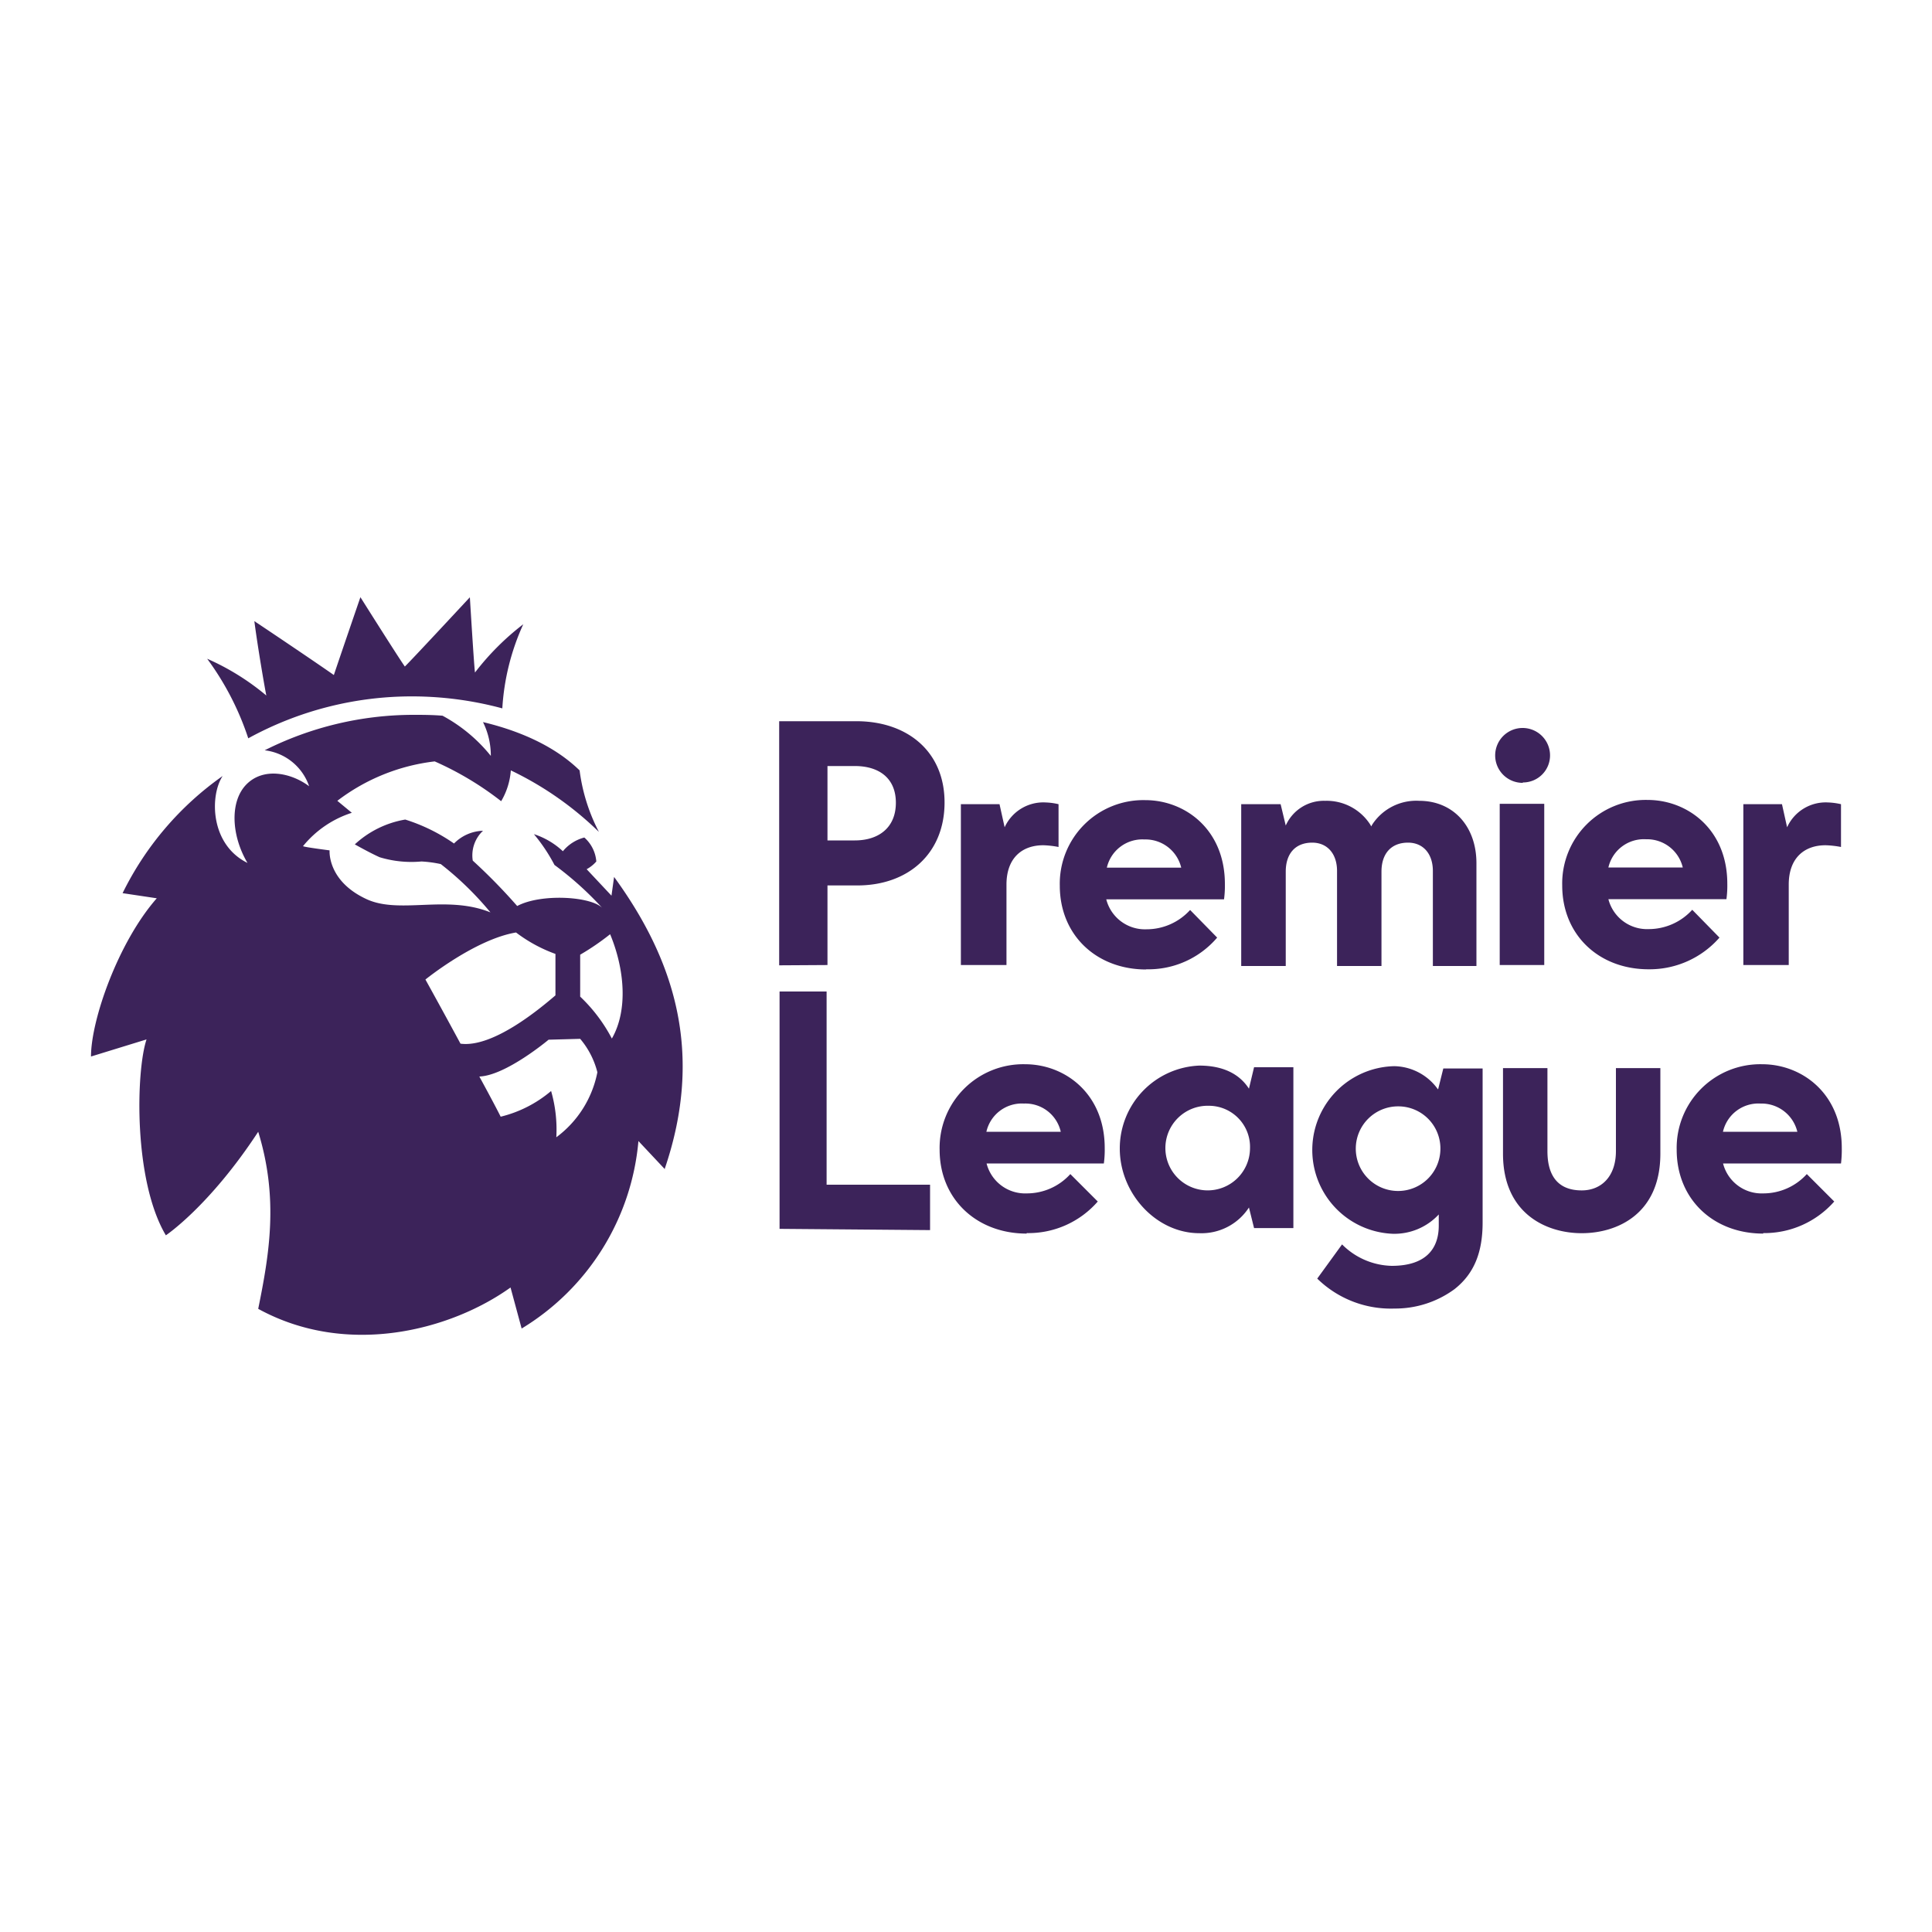
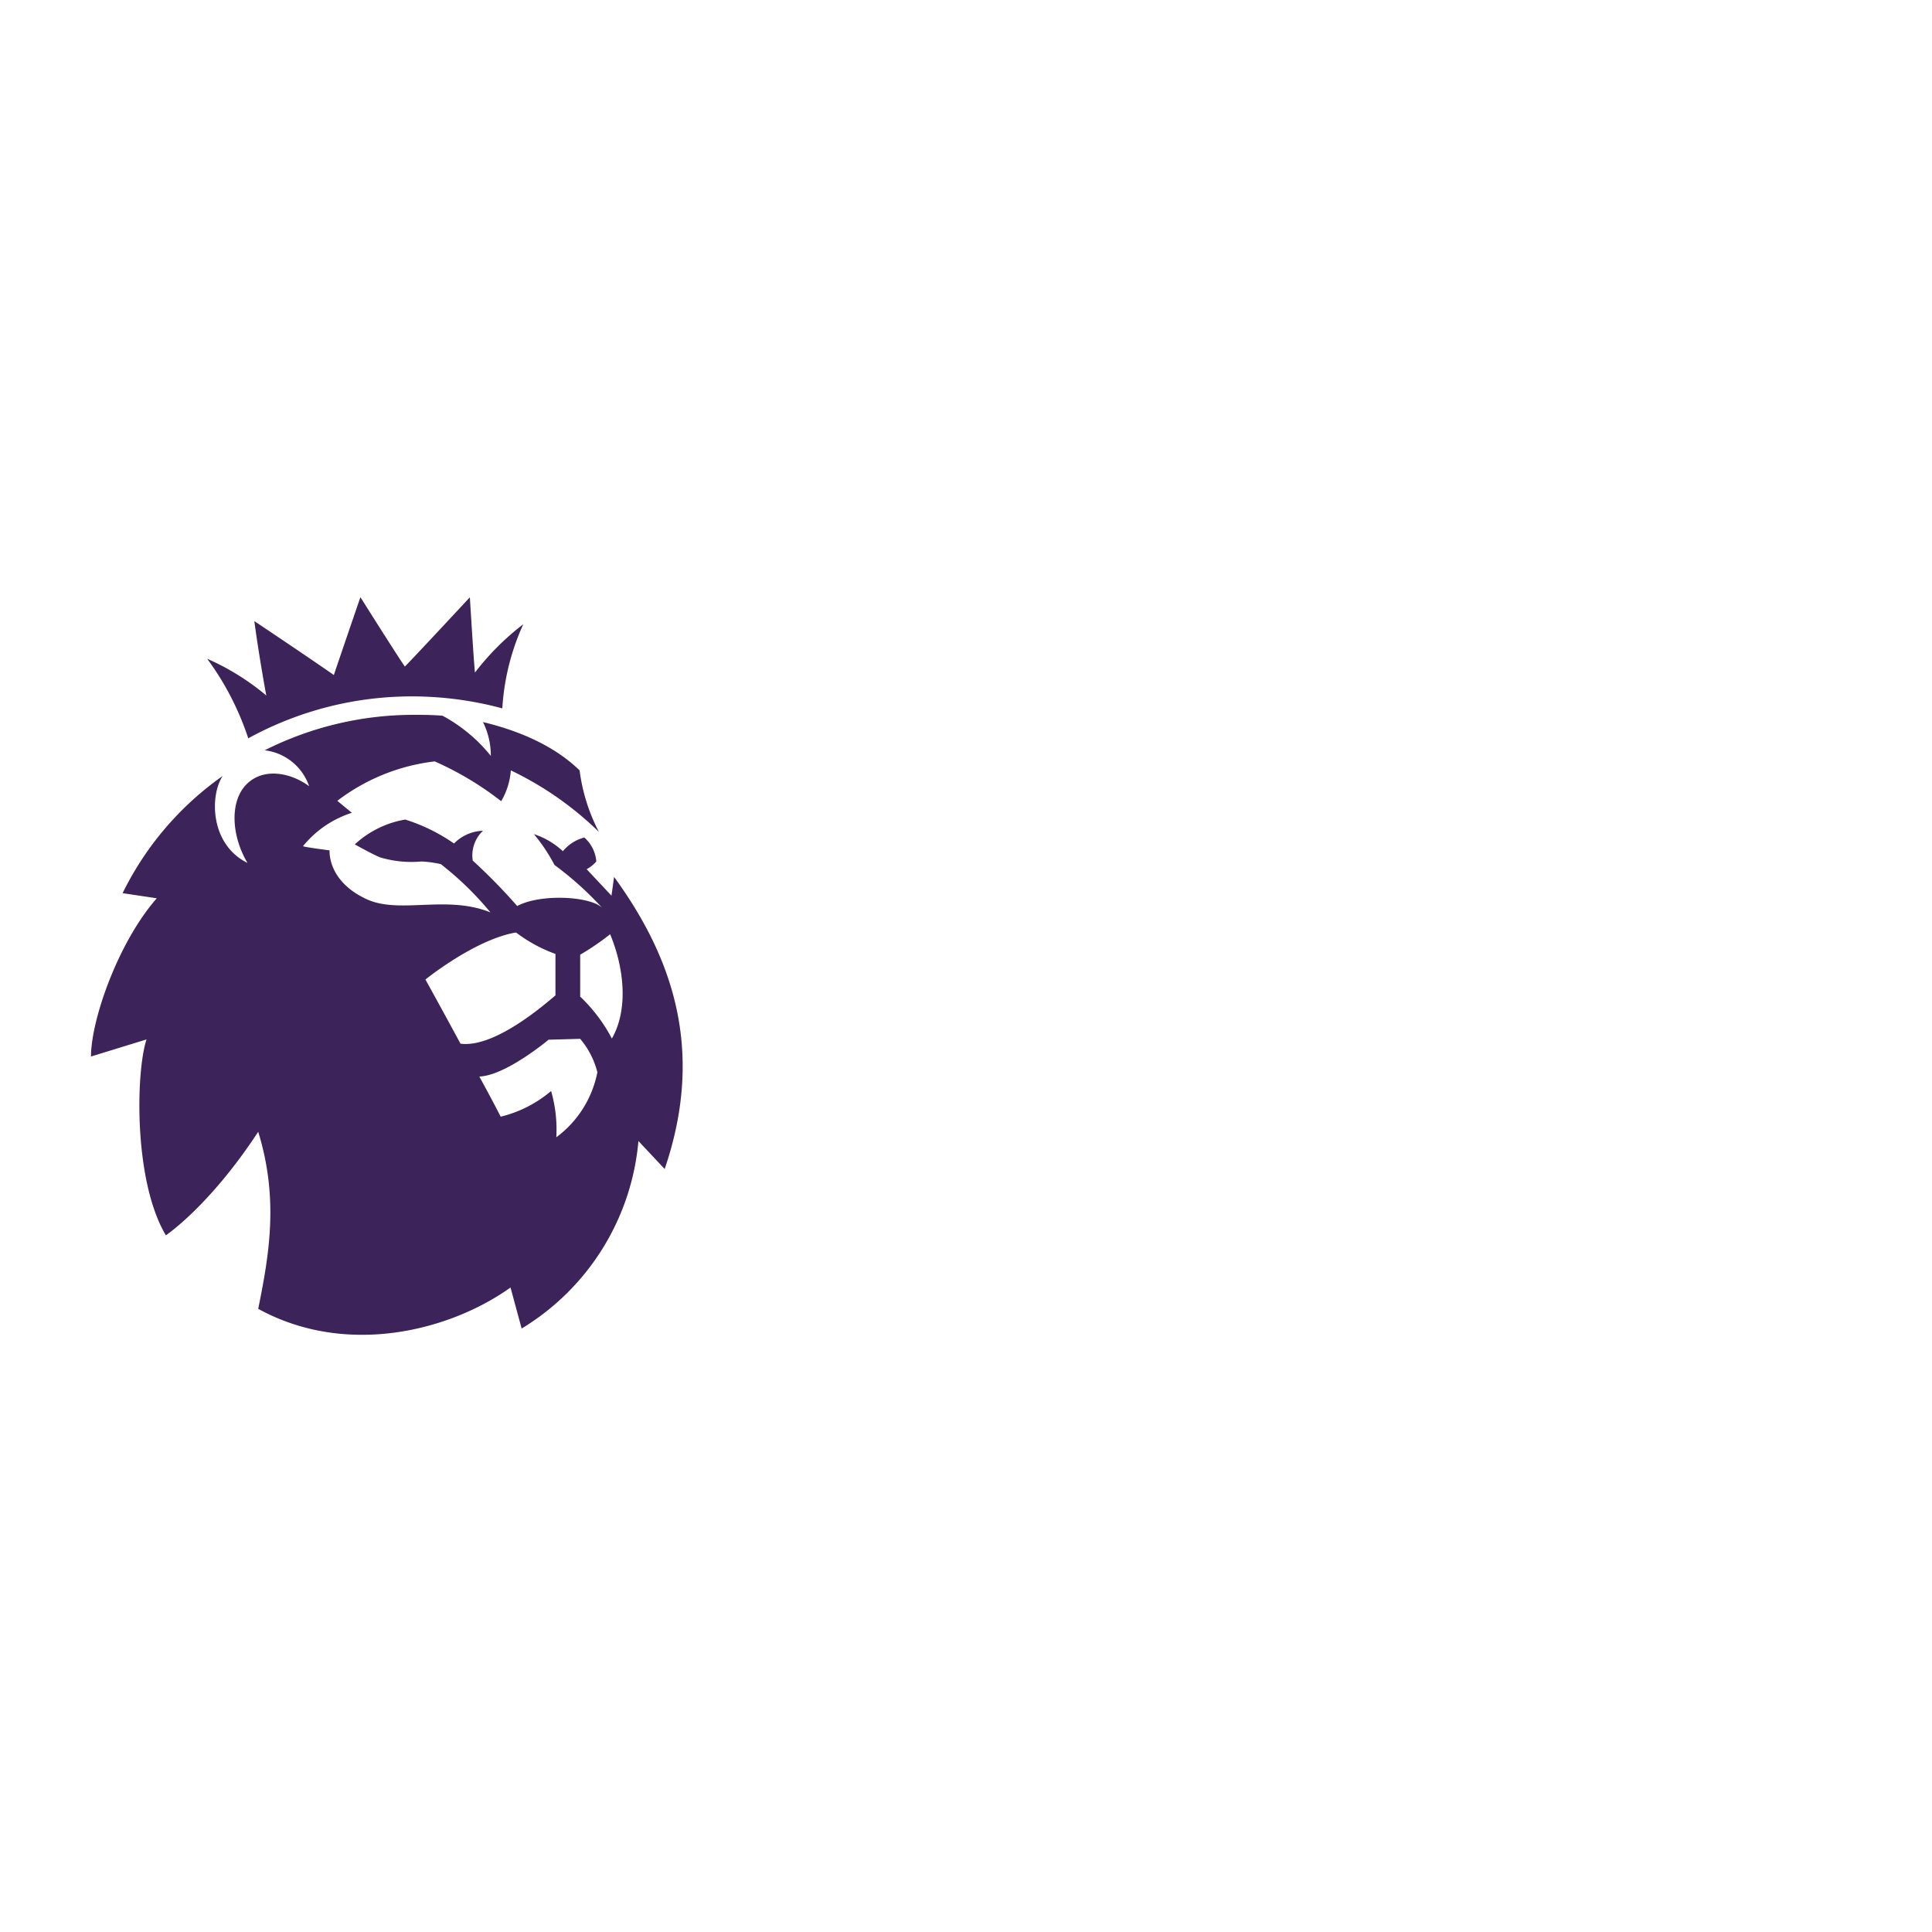
<svg xmlns="http://www.w3.org/2000/svg" id="Layer_1" data-name="Layer 1" viewBox="0 0 200 200">
  <defs>
    <style>.cls-1{fill:#3c235a;}</style>
  </defs>
-   <path class="cls-1" d="M148.88,112.74l.53-2.13h4.07v15.94c0,3.1-.88,5.31-2.92,6.91a10.37,10.37,0,0,1-6.2,2,10.88,10.88,0,0,1-8-3.1l2.57-3.54a7.48,7.48,0,0,0,5.14,2.22c3.45,0,4.87-1.69,4.87-4.17v-1.15a6.27,6.27,0,0,1-4.78,2,8.68,8.68,0,0,1,.17-17.35,5.67,5.67,0,0,1,4.52,2.39m-4.07,1.77a4.38,4.38,0,1,0,4.33,4.43,4.36,4.36,0,0,0-4.33-4.43m-26.3-27.63a3.77,3.77,0,0,0-3.9,2.92h7.7a3.8,3.8,0,0,0-3.8-2.92m.17,13.46c-5.13,0-8.94-3.54-8.94-8.68a8.65,8.65,0,0,1,8.86-8.85c4.07,0,8.23,3,8.23,8.68a10.54,10.54,0,0,1-.09,1.59H114.52a4.13,4.13,0,0,0,4.16,3.1,6.09,6.09,0,0,0,4.52-2L126,97.06a9.35,9.35,0,0,1-7.35,3.28M170.4,86.88a3.77,3.77,0,0,0-3.9,2.92h7.7a3.8,3.8,0,0,0-3.8-2.92m.26,13.46c-5.13,0-8.94-3.54-8.94-8.68a8.65,8.65,0,0,1,8.85-8.85c4.08,0,8.24,3,8.24,8.68a10.54,10.54,0,0,1-.09,1.59H166.5a4.13,4.13,0,0,0,4.16,3.1,6.09,6.09,0,0,0,4.52-2L178,97.06a9.61,9.61,0,0,1-7.35,3.28m11.6,13.9a3.76,3.76,0,0,0-3.89,2.92h7.7a3.81,3.81,0,0,0-3.81-2.92m.27,13.46c-5.14,0-8.95-3.54-8.95-8.68a8.66,8.66,0,0,1,8.86-8.85c4.07,0,8.23,3,8.23,8.68a11.85,11.85,0,0,1-.08,1.59H178.37a4.12,4.12,0,0,0,4.16,3.1,6.07,6.07,0,0,0,4.51-2l2.84,2.84a9.65,9.65,0,0,1-7.35,3.27M106,114.24a3.76,3.76,0,0,0-3.89,2.92h7.7a3.75,3.75,0,0,0-3.81-2.92m.27,13.46c-5.14,0-9-3.54-9-8.68a8.66,8.66,0,0,1,8.86-8.85c4.07,0,8.23,3,8.23,8.68a10.54,10.54,0,0,1-.09,1.59H102.13a4.12,4.12,0,0,0,4.16,3.1,6.07,6.07,0,0,0,4.51-2l2.84,2.84a9.52,9.52,0,0,1-7.35,3.27m-25.59-.44V102.64h4.87v20H96.28v4.7ZM99.47,99.9V83.25h4l.53,2.39a4.4,4.4,0,0,1,4.26-2.57,6.65,6.65,0,0,1,1.32.18v4.43A9.56,9.56,0,0,0,108,87.5c-2.21,0-3.81,1.33-3.81,4.07V99.9Zm81,0V83.25h4l.53,2.39a4.39,4.39,0,0,1,4.25-2.57,6.85,6.85,0,0,1,1.33.18v4.43a9.8,9.8,0,0,0-1.6-.18c-2.21,0-3.81,1.33-3.81,4.07V99.9Zm-32.14-9.74c0-1.77-1-2.93-2.57-2.93-1.77,0-2.75,1.16-2.75,3V100h-4.6V90.16c0-1.77-1-2.93-2.57-2.93-1.77,0-2.74,1.16-2.74,3V100h-4.61V83.25h4.08l.53,2.21a4.31,4.31,0,0,1,4.07-2.56,5.37,5.37,0,0,1,4.69,2.48l.09.17.09-.17a5.44,5.44,0,0,1,4.87-2.48c3.54,0,5.93,2.65,5.93,6.46V100h-4.51V90.16Zm9.3-9.12a2.84,2.84,0,1,1,2.83-2.84A2.8,2.8,0,0,1,157.65,81m-2.4,2.21h4.61V99.9h-4.61Zm-30.1,31.26a4.38,4.38,0,1,0,4.25,4.43,4.26,4.26,0,0,0-4.25-4.43m-1,13.19c-4.42,0-8.23-4.07-8.23-8.76a8.58,8.58,0,0,1,8.23-8.59c2.48,0,4.17.88,5.14,2.39l.53-2.22h4.07v16.65h-4.07l-.53-2.13a5.85,5.85,0,0,1-5.14,2.66m39.59,0c-3.64,0-8.15-2-8.15-8.23v-8.86h4.6v8.59c0,2.83,1.33,4.07,3.55,4.07,2,0,3.54-1.41,3.54-4.07v-8.59h4.6v8.86c0,6.28-4.51,8.23-8.14,8.23M85.66,87h2.83c2.48,0,4.25-1.33,4.25-3.9s-1.77-3.8-4.25-3.8H85.66Zm-5,12.93V74.66h8c5.23,0,9.12,3.1,9.12,8.41S94,91.66,88.75,91.66H85.66V99.9Z" />
  <path class="cls-1" d="M63.16,96.71a25.76,25.76,0,0,1-3.1,2.12v4.34a16.6,16.6,0,0,1,3.28,4.34c1.68-2.92,1.33-7.17-.18-10.8M61.84,111a8.6,8.6,0,0,0-1.78-3.46l-3.27.09s-4.43,3.72-7.17,3.81c0,0,1.5,2.74,2.21,4.16a12.71,12.71,0,0,0,5.22-2.66,14.43,14.43,0,0,1,.54,4.79A11,11,0,0,0,61.84,111m-4.34-7.89V98.75a15.31,15.31,0,0,1-4.08-2.22c-4.25.71-9.38,4.87-9.38,4.87s1.77,3.19,3.63,6.64c3.36.45,8.23-3.63,9.83-5m11.33,18-2.74-2.92A25.28,25.28,0,0,1,54,137.53l-1.15-4.25c-6.19,4.43-16.91,7.26-26.12,2.21,1.15-5.66,2.13-11.42,0-18.33-5.05,7.71-9.56,10.72-9.56,10.72-3.37-5.67-3.1-17-2-20.28l-5.75,1.77c0-3.81,2.83-11.86,6.81-16.38l-3.54-.53h0A32.14,32.14,0,0,1,23.05,80.33h0c-1.33,2-1.33,7.08,2.57,9-1.68-2.83-1.86-6.38-.09-8.15S30.14,80,32,81.39a5.55,5.55,0,0,0-4.6-3.72h0A34.27,34.27,0,0,1,42.71,74c1.06,0,2,0,3.1.09a16.4,16.4,0,0,1,5,4.16A7.85,7.85,0,0,0,50,74.75c5.93,1.42,8.77,3.81,10,5a19,19,0,0,0,2,6.37,34.1,34.1,0,0,0-9.12-6.37,7.28,7.28,0,0,1-1,3.19A32.43,32.43,0,0,0,45,78.82,20.53,20.53,0,0,0,34.92,82.9l1.5,1.24a10.74,10.74,0,0,0-5.05,3.45c0,.09,2.75.44,2.75.44s-.27,3.1,3.72,5c3.45,1.68,8.32-.44,12.93,1.42a32.88,32.88,0,0,0-5.14-5,12.35,12.35,0,0,0-2-.27,11.34,11.34,0,0,1-4.33-.44c-.8-.36-1.78-.89-2.57-1.33a10.2,10.2,0,0,1,5.22-2.57A18.54,18.54,0,0,1,47,87.32,4.39,4.39,0,0,1,50,86a3.49,3.49,0,0,0-1.06,3.09,59.44,59.44,0,0,1,4.6,4.7c2.48-1.33,7.79-1,8.86.26a34.12,34.12,0,0,0-5-4.51,17.86,17.86,0,0,0-2.13-3.19,8,8,0,0,1,3,1.77,4.24,4.24,0,0,1,2.22-1.42,3.69,3.69,0,0,1,1.24,2.48,3.57,3.57,0,0,1-1,.8l2.57,2.74.27-1.94c6.19,8.5,9.38,18.15,5.22,30.28M21.46,68.2A25.46,25.46,0,0,1,27.57,72c-.18-.88-.89-5-1.24-7.7,2,1.33,6.73,4.52,8.23,5.58.62-1.86,2.75-8.06,2.75-8.06S41.2,68,41.91,69c.8-.79,5.49-5.84,6.73-7.17.18,2.92.44,7.09.53,7.79a27,27,0,0,1,5-5A24.43,24.43,0,0,0,52,73.33a36,36,0,0,0-9.3-1.24,35.19,35.19,0,0,0-17,4.34,29.25,29.25,0,0,0-4.25-8.23" />
</svg>